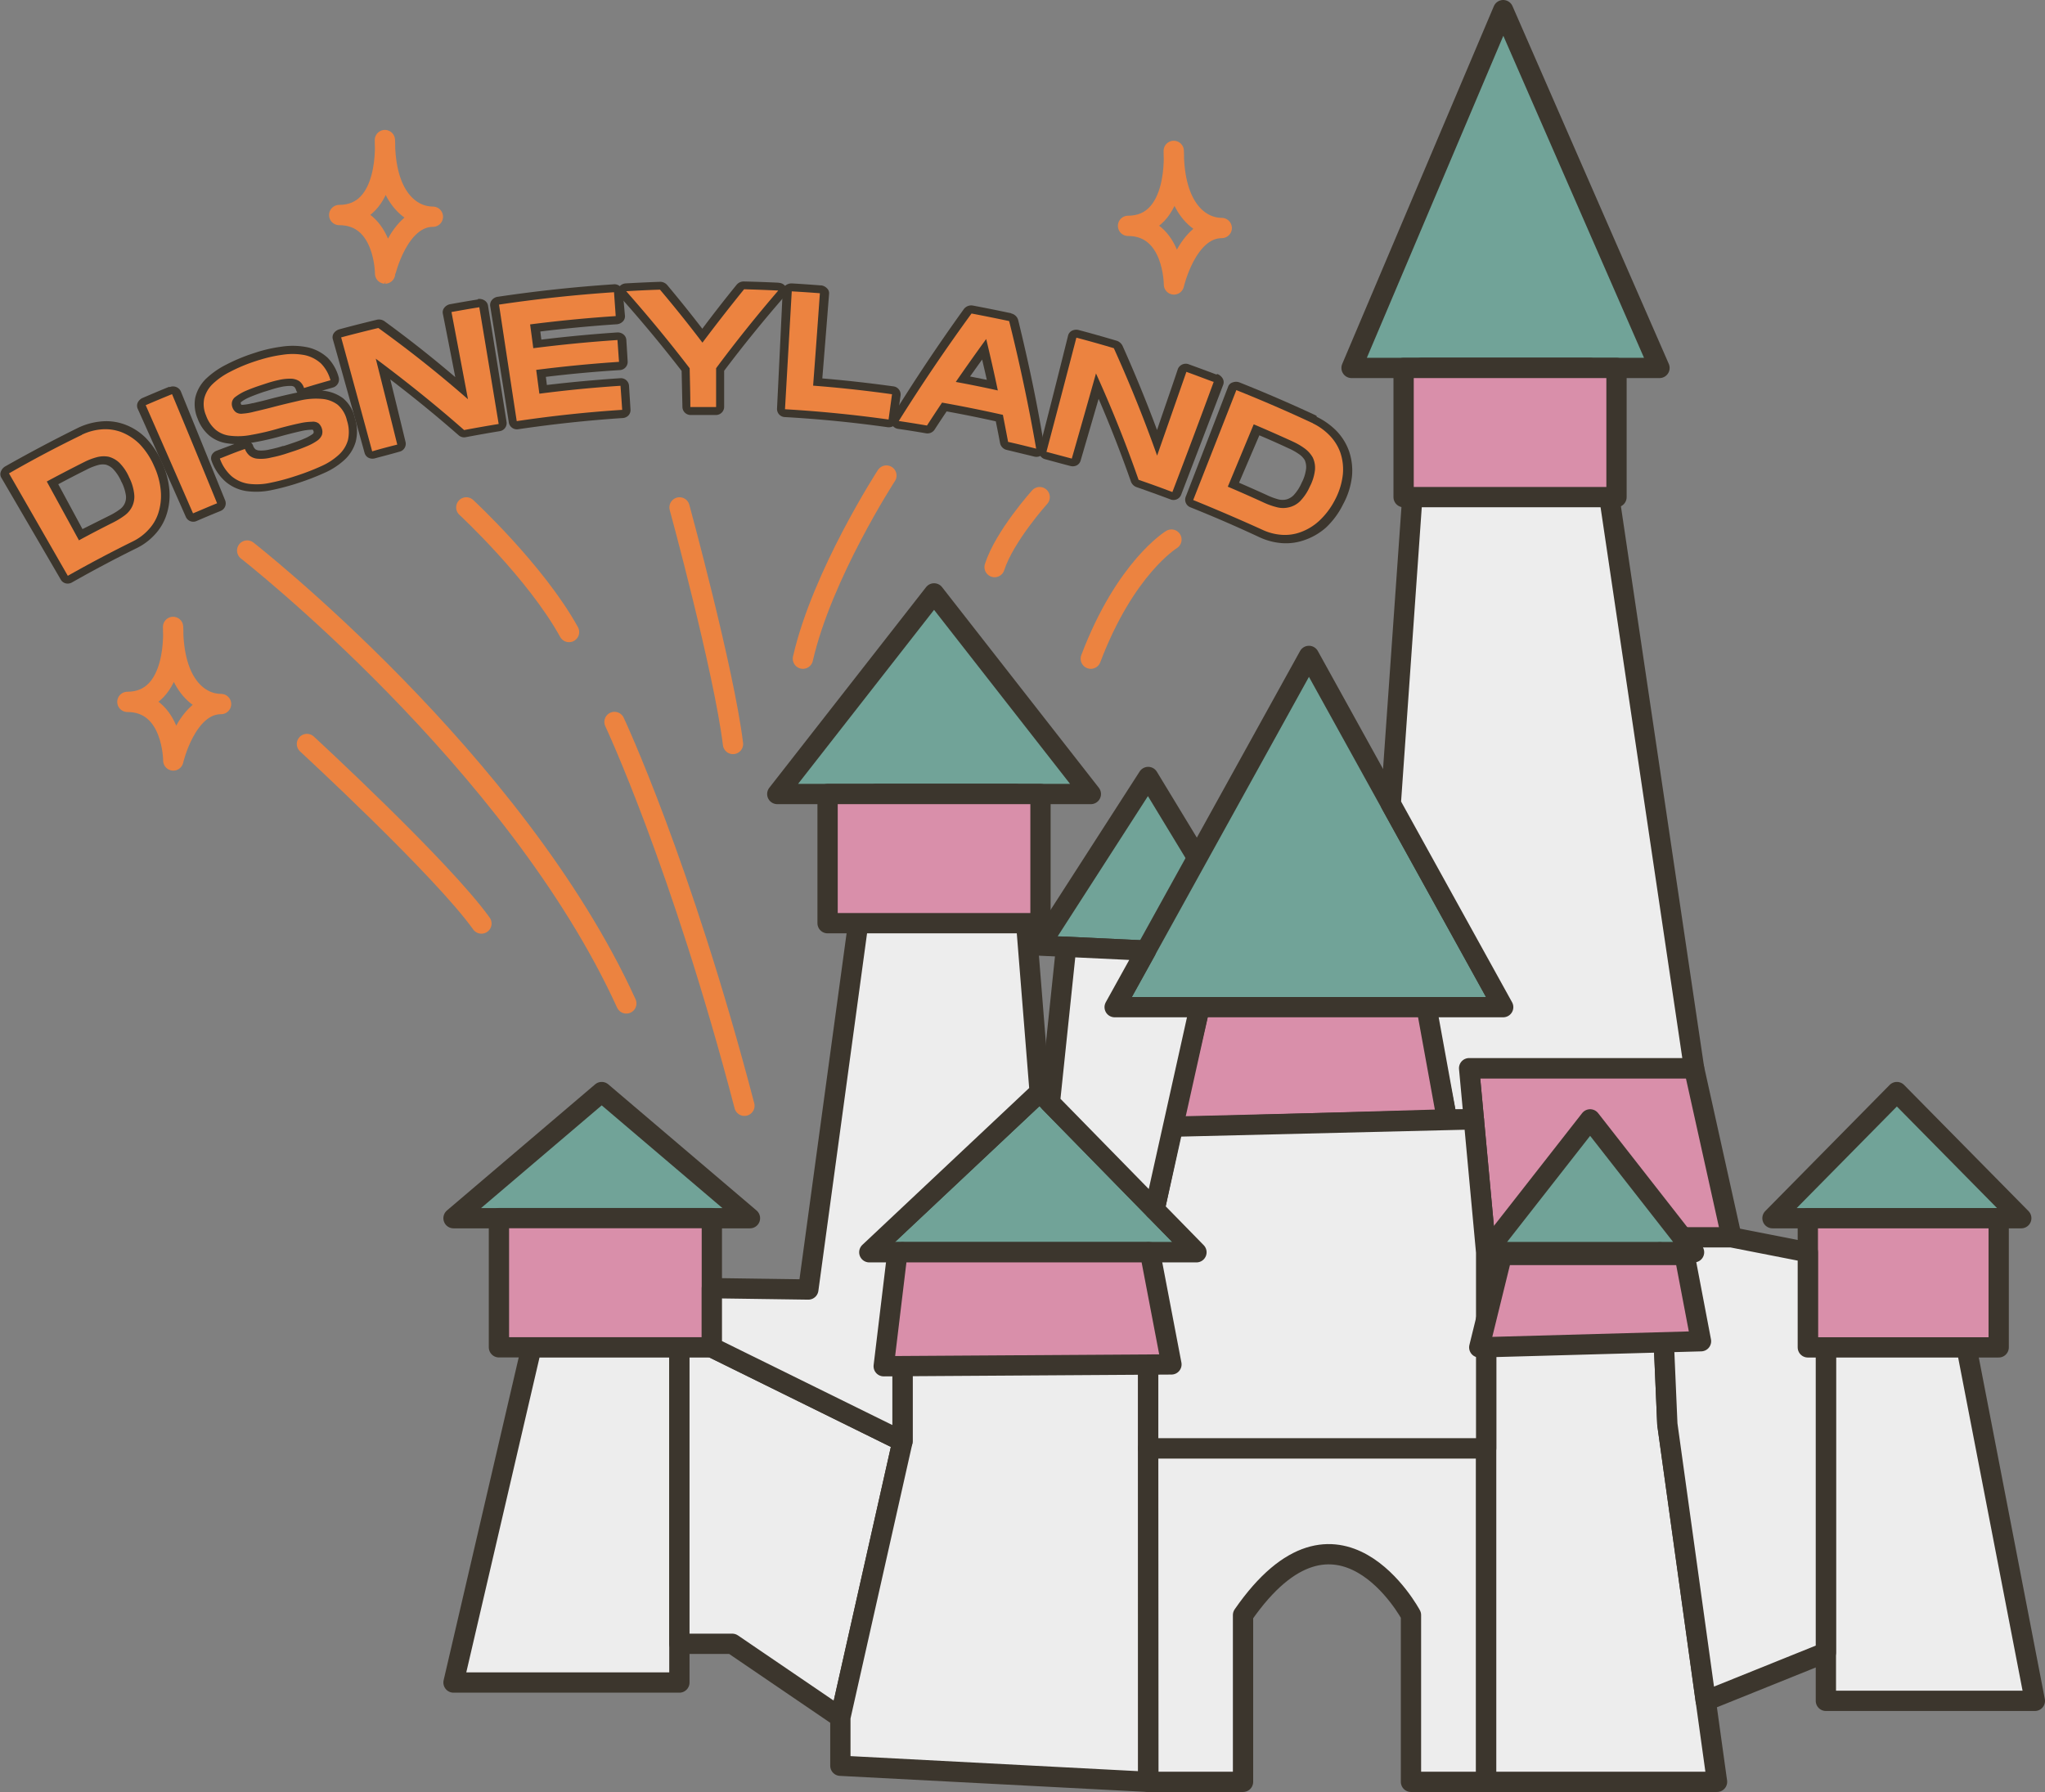
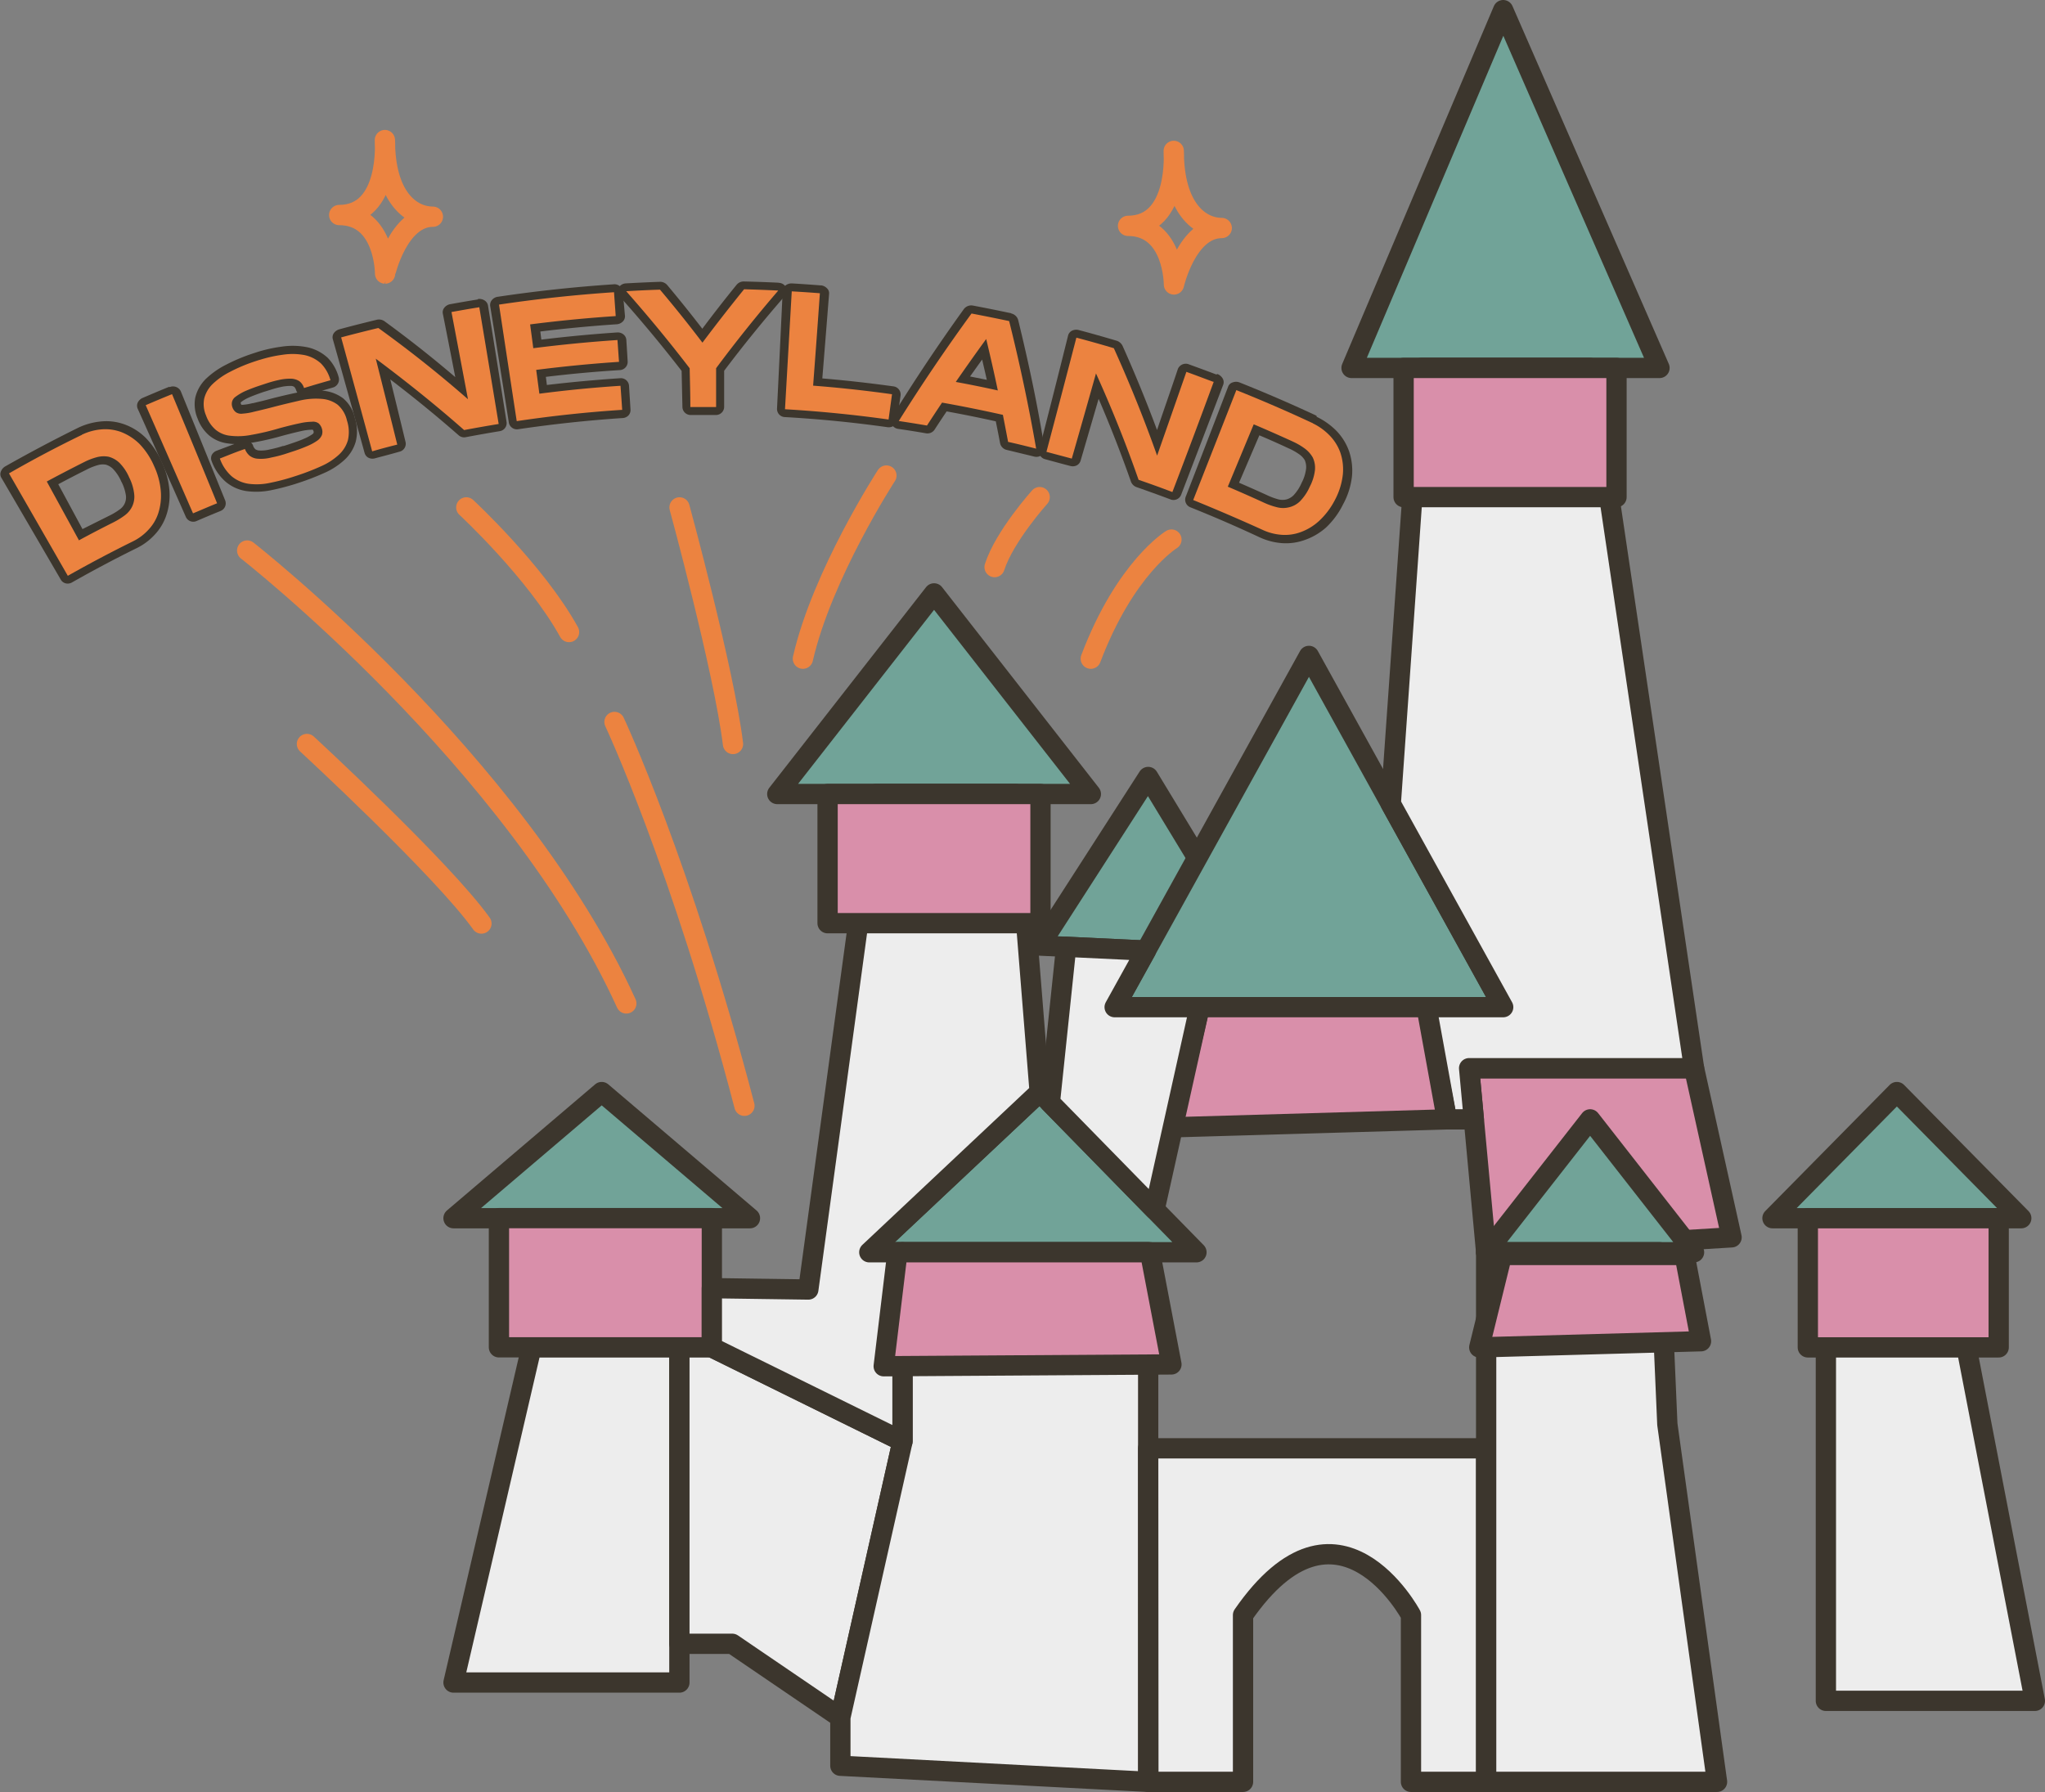
<svg xmlns="http://www.w3.org/2000/svg" id="Layer_1" data-name="Layer 1" viewBox="0 0 302.48 265.09">
  <rect x="0" y="0" width="302.48" height="265.09" fill="#808080" stroke="none" />
  <defs>
    <style>
      .cls-1 {
        fill: #d98faa;
      }

      .cls-1, .cls-2, .cls-3 {
        stroke: #3c362d;
      }

      .cls-1, .cls-2, .cls-3, .cls-4, .cls-5 {
        stroke-linecap: round;
        stroke-width: 3px;
      }

      .cls-1, .cls-2, .cls-3, .cls-5 {
        stroke-linejoin: round;
      }

      .cls-2 {
        fill: #71a398;
      }

      .cls-3 {
        fill: #ededed;
      }

      .cls-4, .cls-5 {
        fill: none;
        stroke: #ec8340;
      }

      .cls-4 {
        stroke-miterlimit: 10;
      }

      .cls-6 {
        fill: #ec8340;
      }

      .cls-7 {
        fill: #3c362d;
      }
    </style>
  </defs>
  <g id="ARTWORK">
    <polygon class="cls-1" points="217.3 158.02 219.82 185.25 256.12 183.04 250.57 158.02 217.3 158.02" />
    <polygon class="cls-2" points="67.08 180.21 110.93 180.21 89 161.55 67.08 180.21" />
    <polygon class="cls-2" points="114.97 117.46 161.35 117.46 138.16 87.78 114.97 117.46" />
    <polygon class="cls-2" points="153.78 139.88 185.88 141.39 169.83 114.94 153.78 139.88" />
    <polygon class="cls-2" points="164.87 148.99 222.34 148.99 193.61 97.03 164.87 148.99" />
    <polygon class="cls-2" points="128.58 185.25 176.97 185.25 153.78 161.55 128.58 185.25" />
    <polygon class="cls-2" points="199.91 54.43 245.46 54.43 222.34 1.5 199.91 54.43" />
    <polygon class="cls-2" points="219.82 185.25 250.57 185.25 235.2 165.59 219.82 185.25" />
    <polygon class="cls-2" points="262.17 180.21 298.97 180.21 280.57 161.55 262.17 180.21" />
    <polygon class="cls-3" points="210.24 54.43 205.71 118.91 222.34 148.99 210.75 148.99 214.02 165.59 218 165.59 217.3 158.02 250.57 158.02 235.2 54.43 210.24 54.43" />
    <polygon class="cls-1" points="267.4 180.21 267.4 199.32 290.87 199.32 295.63 199.32 295.63 180.21 267.4 180.21" />
    <polygon class="cls-3" points="290.87 199.32 300.98 251.61 270.07 251.61 270.07 199.32 290.87 199.32" />
    <rect class="cls-1" x="73.8" y="180.2" width="31.49" height="19.11" />
    <polygon class="cls-3" points="100.49 199.32 100.49 243.17 100.49 248.9 67.08 248.9 78.61 199.32 100.49 199.32" />
    <polygon class="cls-3" points="100.49 243.17 108.31 243.17 124.3 254.06 133.49 213.22 105.29 199.32 100.49 199.32 100.49 243.17" />
    <polygon class="cls-3" points="169.83 185.25 169.83 263.59 124.3 261.21 124.3 254.06 133.49 213.22 133.49 185.25 169.83 185.25" />
    <path class="cls-3" d="M605.72,134.19h50v49.34H644.59V158.86s-10.82-20.25-24.84,0v24.67h-14Z" transform="translate(-435.89 80.06)" />
    <polygon class="cls-3" points="219.82 185.25 219.82 263.59 253.97 263.59 246.62 210.69 245.52 185.25 219.82 185.25" />
-     <polygon class="cls-3" points="252.3 251.61 270.07 244.45 270.07 199.32 267.4 199.32 267.4 185.25 256.12 183.04 248.85 183.04 250.57 185.25 245.52 185.25 246.62 210.69 252.3 251.61" />
    <polygon class="cls-1" points="177.44 148.99 173.27 166.77 214.02 165.59 211 148.99 177.44 148.99" />
-     <polygon class="cls-3" points="173.42 166.67 170.78 178.92 176.97 185.25 169.83 185.25 169.83 214.25 219.82 214.25 219.82 185.25 218 165.59 173.42 166.67" />
    <polygon class="cls-3" points="157.7 140.06 155.29 163.09 170.78 178.92 177.44 148.99 164.87 148.99 169.51 140.62 157.7 140.06" />
    <polygon class="cls-3" points="150.25 117.46 153.78 161.55 128.58 185.25 133.49 185.25 133.49 213.22 105.29 199.32 105.29 190.56 119.56 190.76 129.54 117.46 150.25 117.46" />
    <rect class="cls-1" x="122.41" y="117.46" width="31.49" height="19.11" />
    <rect class="cls-1" x="207.61" y="54.43" width="31.49" height="19.11" />
    <polygon class="cls-1" points="132.74 185.25 130.71 202.11 173.27 201.84 170.1 185.25 132.74 185.25" />
    <polygon class="cls-1" points="222.16 185.65 218.8 199.32 251.6 198.41 249.17 185.65 222.16 185.65" />
    <path class="cls-4" d="M472.45,1.38s39.67,31,56.08,67" transform="translate(-435.89 80.06)" />
    <path class="cls-4" d="M609.16-.24s-6.82,4.13-11.93,17.62" transform="translate(-435.89 80.06)" />
    <path class="cls-4" d="M504.86-5s10.28,9.51,15.2,18.44" transform="translate(-435.89 80.06)" />
    <path class="cls-4" d="M526.78,26.74S536.6,47.59,546,83.52" transform="translate(-435.89 80.06)" />
    <path class="cls-4" d="M567-9.71s-9.51,14.64-12.35,27.09" transform="translate(-435.89 80.06)" />
    <path class="cls-4" d="M589.67-6.52S584.46-.73,583,3.83" transform="translate(-435.89 80.06)" />
    <path class="cls-4" d="M536.4-5s6.55,24,7.91,35" transform="translate(-435.89 80.06)" />
    <path class="cls-4" d="M481.29,30s20,18.43,25.81,26.56" transform="translate(-435.89 80.06)" />
    <path class="cls-5" d="M492.82-59.34s.84,11.09-6.76,11.09c6.79,0,6.79,8.66,6.79,8.66S494.76-48,499.92-48C496.73-48,492.82-50.79,492.82-59.34Z" transform="translate(-435.89 80.06)" />
    <path class="cls-5" d="M609.5-57.74s.84,11.09-6.76,11.09c6.79,0,6.79,8.67,6.79,8.67s1.91-8.35,7.07-8.35C613.41-46.33,609.5-49.18,609.5-57.74Z" transform="translate(-435.89 80.06)" />
-     <path class="cls-5" d="M461.49,12.68s.84,11.09-6.76,11.09c6.79,0,6.79,8.67,6.79,8.67s1.91-8.35,7.07-8.35C465.4,24.09,461.49,21.24,461.49,12.68Z" transform="translate(-435.89 80.06)" />
    <path class="cls-6" d="M446.25,5.6a.6.6,0,0,1-.82-.21q-4.37-7.56-8.75-15.12a.53.53,0,0,1,0-.46.72.72,0,0,1,.33-.38q5.33-3,10.79-5.71a9,9,0,0,1,3-.84,7.42,7.42,0,0,1,3.27.4A8.26,8.26,0,0,1,457-14.81a10.94,10.94,0,0,1,2.26,3.43,12.08,12.08,0,0,1,1.09,4A9,9,0,0,1,460-4a7.08,7.08,0,0,1-1.58,2.7A8.23,8.23,0,0,1,455.9.52C455.88.39,446.22,5.51,446.25,5.6ZM447.86-1q2.25-1.2,4.51-2.34a12,12,0,0,0,1.64-1,3,3,0,0,0,.92-1.11,2.86,2.86,0,0,0,.23-1.5,6.78,6.78,0,0,0-.74-2.28,6.72,6.72,0,0,0-1.33-2,3.1,3.1,0,0,0-1.38-.77,3.27,3.27,0,0,0-1.46.1,8.76,8.76,0,0,0-1.57.6c-1.68.84-3.34,1.7-5,2.59Z" transform="translate(-435.89 80.06)" />
    <path class="cls-7" d="M448-15.75a8.13,8.13,0,0,1,2.78-.78,6.79,6.79,0,0,1,3,.37,8,8,0,0,1,2.74,1.77,11,11,0,0,1,2.16,3.27,11,11,0,0,1,1,3.77,8.41,8.41,0,0,1-.36,3.15,6.48,6.48,0,0,1-1.44,2.47A7.74,7.74,0,0,1,455.6,0q-4.91,2.42-9.68,5.12-4.34-7.57-8.7-15.15,5.22-3,10.57-5.6l.18-.08M447.53-.11q2.5-1.36,5.06-2.64a11.89,11.89,0,0,0,1.74-1.06,3.58,3.58,0,0,0,1.12-1.35,3.37,3.37,0,0,0,.29-1.8A7.22,7.22,0,0,0,455-9.43a7,7,0,0,0-1.44-2.16,3.66,3.66,0,0,0-1.63-.91,4,4,0,0,0-1.81.1,9.36,9.36,0,0,0-1.69.65l-.3.15q-2.68,1.35-5.32,2.77l4.77,8.72m-.06-16.7-.21.1q-5.37,2.66-10.62,5.63a1.47,1.47,0,0,0-.67.78,1,1,0,0,0,.07.91q4.41,7.55,8.8,15.09a1.15,1.15,0,0,0,.73.54,1.28,1.28,0,0,0,.9-.13h0q4.75-2.7,9.62-5.1a9,9,0,0,0,2.66-2,7.83,7.83,0,0,0,1.72-2.93,9.34,9.34,0,0,0,.43-3.6,12.17,12.17,0,0,0-1.11-4.14,12,12,0,0,0-2.37-3.6,8.61,8.61,0,0,0-3.11-2,7.89,7.89,0,0,0-3.57-.45,10,10,0,0,0-3.3.91Zm-3,8.38q2.05-1.1,4.12-2.13l.27-.14a8.92,8.92,0,0,1,1.44-.55,2.68,2.68,0,0,1,1.16-.08,2.49,2.49,0,0,1,1.08.62,6.28,6.28,0,0,1,1.22,1.84,6.45,6.45,0,0,1,.7,2.09,2.16,2.16,0,0,1-.9,2.07,9.76,9.76,0,0,1-1.52.92l-4,2q-1.8-3.34-3.61-6.69Z" transform="translate(-435.89 80.06)" />
    <path class="cls-6" d="M464.68-3.58a.61.61,0,0,1-.46,0,.55.55,0,0,1-.33-.3q-3.51-8-7.06-16a.63.63,0,0,1,.38-.81h0s3.9-1.65,3.91-1.64a.82.82,0,0,1,.49,0A.57.57,0,0,1,462-22q3.33,8.07,6.63,16.16a.61.61,0,0,1-.35.78Z" transform="translate(-435.89 80.06)" />
    <path class="cls-7" d="M461.34-21.75Q464.7-13.69,468-5.61c-1.19.48-2.38,1-3.56,1.49q-3.48-8-7-16c1.29-.56,2.59-1.1,3.89-1.63m-.42-1.09h0c-1.31.53-2.61,1.08-3.91,1.64a1.44,1.44,0,0,0-.74.7,1.11,1.11,0,0,0,0,.91q3.59,8,7.12,16A1.2,1.2,0,0,0,465-3h0c1.17-.51,2.35-1,3.53-1.48A1.21,1.21,0,0,0,469.21-6q-3.29-8.1-6.58-16.18A1.27,1.27,0,0,0,461-22.8Z" transform="translate(-435.89 80.06)" />
    <path class="cls-6" d="M479.3-9c-1.15.36-2.26.65-3.32.87a10.37,10.37,0,0,1-3.47.16,5.75,5.75,0,0,1-2.81-1.23,6.73,6.73,0,0,1-1.93-2.8.53.53,0,0,1,0-.46.65.65,0,0,1,.35-.32l3.74-1.42a.61.61,0,0,1,.79.33,1.51,1.51,0,0,0,1.4,1.1,5.55,5.55,0,0,0,1.77-.17,19.07,19.07,0,0,0,2.1-.55l.78-.25c1-.35,1.79-.62,2.35-.87a6.57,6.57,0,0,0,1.33-.72,1.36,1.36,0,0,0,.46-.55,1,1,0,0,0,0-.55,1.16,1.16,0,0,0-.31-.55A1,1,0,0,0,482-17a7.61,7.61,0,0,0-1.65.21c-.77.16-1.74.4-2.94.73a37.4,37.4,0,0,1-4.31,1,10.51,10.51,0,0,1-3.31.13,4.76,4.76,0,0,1-2.47-1,5.62,5.62,0,0,1-1.55-2.29,4.77,4.77,0,0,1-.31-2.79,5.09,5.09,0,0,1,1.38-2.45,11.9,11.9,0,0,1,2.78-2,25.84,25.84,0,0,1,3.88-1.62l.65-.21a20.38,20.38,0,0,1,3.54-.8,10.4,10.4,0,0,1,3.52.08,5.74,5.74,0,0,1,2.67,1.37A6.13,6.13,0,0,1,485.39-24a.52.52,0,0,1-.07.45.67.67,0,0,1-.39.29L481-22.1a.66.66,0,0,1-.48,0,.59.59,0,0,1-.3-.34,1.55,1.55,0,0,0-.5-.78,1.75,1.75,0,0,0-.87-.24,7,7,0,0,0-1.7.2c-.48.1-1,.25-1.6.43l-1,.32c-.94.32-1.68.61-2.26.86a6.67,6.67,0,0,0-1.18.7.83.83,0,0,0-.3.39,1,1,0,0,0,0,.55,1,1,0,0,0,.32.46,1,1,0,0,0,.53.08,8.23,8.23,0,0,0,1.55-.26c.77-.18,1.66-.39,2.72-.67,1.69-.45,3.17-.77,4.13-1a11.37,11.37,0,0,1,3.44-.23,5.15,5.15,0,0,1,2.63,1A5,5,0,0,1,487.78-18a5.79,5.79,0,0,1,.12,3.22,5.19,5.19,0,0,1-1.53,2.44,10.09,10.09,0,0,1-2.74,1.78,32.7,32.7,0,0,1-3.6,1.4Z" transform="translate(-435.89 80.06)" />
    <path class="cls-7" d="M474.3-26.82a19.88,19.88,0,0,1,3.4-.76,9.57,9.57,0,0,1,3.29.06,5.23,5.23,0,0,1,2.38,1.23,5.68,5.68,0,0,1,1.4,2.48c-1.31.37-2.61.75-3.91,1.15a2,2,0,0,0-.68-1,2.38,2.38,0,0,0-1.24-.38,7.51,7.51,0,0,0-1.89.21q-.74.16-1.65.45l-1,.33c-1,.33-1.73.62-2.32.88a7.91,7.91,0,0,0-1.34.8,1.31,1.31,0,0,0-.53.75,1.46,1.46,0,0,0,.07.85,1.56,1.56,0,0,0,.5.69,1.41,1.41,0,0,0,1,.21,8.7,8.7,0,0,0,1.67-.28c.71-.17,1.64-.38,2.74-.67,1.51-.4,2.87-.71,4.1-1a10.57,10.57,0,0,1,3.22-.23,4.45,4.45,0,0,1,2.32.86,4.33,4.33,0,0,1,1.38,2.34,5.43,5.43,0,0,1,.14,2.91A4.67,4.67,0,0,1,486-12.78a9.47,9.47,0,0,1-2.57,1.67,34.57,34.57,0,0,1-3.54,1.38l-.71.23a30.61,30.61,0,0,1-3.26.85,9.29,9.29,0,0,1-3.24.16,5.08,5.08,0,0,1-2.51-1.1,6.31,6.31,0,0,1-1.76-2.64c1.23-.48,2.47-1,3.71-1.41a2.43,2.43,0,0,0,.7,1,2.2,2.2,0,0,0,1.2.44,6.13,6.13,0,0,0,2-.18,18,18,0,0,0,2.16-.56l.79-.26a25,25,0,0,0,2.41-.89,7.69,7.69,0,0,0,1.46-.8,1.93,1.93,0,0,0,.67-.83,1.53,1.53,0,0,0,0-.9,1.69,1.69,0,0,0-.48-.8,1.38,1.38,0,0,0-1-.25,8.84,8.84,0,0,0-1.78.22c-.78.16-1.77.4-3,.73a36.09,36.09,0,0,1-4.23,1,10,10,0,0,1-3.09.12,4,4,0,0,1-2.17-.91,5,5,0,0,1-1.39-2.08,4.25,4.25,0,0,1-.28-2.49,4.52,4.52,0,0,1,1.22-2.14,10.72,10.72,0,0,1,2.6-1.83,24.42,24.42,0,0,1,3.77-1.58l.64-.21M474-28l-.67.22a26.39,26.39,0,0,0-4,1.67,12.45,12.45,0,0,0-3,2.11,5.77,5.77,0,0,0-1.56,2.77,5.37,5.37,0,0,0,.35,3.09,6,6,0,0,0,1.72,2.51,5.34,5.34,0,0,0,2.79,1.17,6,6,0,0,0,.94.08l-2.65,1a1.35,1.35,0,0,0-.72.65,1.17,1.17,0,0,0,0,.9,7.39,7.39,0,0,0,2.12,3.08,6.18,6.18,0,0,0,3.11,1.35,10.9,10.9,0,0,0,3.69-.17c1.08-.22,2.22-.52,3.39-.88l.73-.24a37.15,37.15,0,0,0,3.67-1.43A10.81,10.81,0,0,0,486.81-12a5.86,5.86,0,0,0,1.69-2.7,6.33,6.33,0,0,0-.12-3.53,5.3,5.3,0,0,0-1.73-2.9,5.81,5.81,0,0,0-3-1.13h-.15l1.59-.46a1.24,1.24,0,0,0,.91-1.48,6.57,6.57,0,0,0-1.65-2.94,6.45,6.45,0,0,0-3-1.55,11,11,0,0,0-3.79-.09A21.52,21.52,0,0,0,474-28Zm-2.48,7.46a.3.3,0,0,1,.08-.08,5.42,5.42,0,0,1,1.07-.62c.51-.23,1.23-.5,2.15-.82l1-.31q.9-.29,1.53-.42a6.51,6.51,0,0,1,1.52-.18.93.93,0,0,1,.54.14,1.21,1.21,0,0,1,.28.49,1.16,1.16,0,0,0,.18.35c-1.44.3-2.7.6-3.94.92-1,.28-1.91.48-2.61.65h-.08a8.25,8.25,0,0,1-1.39.24h-.25a.56.56,0,0,1-.09-.17.38.38,0,0,1,0-.21Zm6.3,6.43a17.32,17.32,0,0,1-2,.53,5.07,5.07,0,0,1-1.6.16,1.14,1.14,0,0,1-.54-.17,1.23,1.23,0,0,1-.36-.56.94.94,0,0,0-.3-.43h.18a39.39,39.39,0,0,0,4.4-1c1.14-.31,2.12-.55,2.89-.72a7.6,7.6,0,0,1,1.5-.19h.17a1.63,1.63,0,0,1,.11.23.45.45,0,0,1,0,.23s0,.1-.24.25a6.44,6.44,0,0,1-1.19.63c-.53.24-1.26.5-2.29.84l-.76.25Z" transform="translate(-435.89 80.06)" />
    <path class="cls-6" d="M491.08-12.76a.64.64,0,0,1-.45-.05.57.57,0,0,1-.28-.35Q488-21.59,485.7-30a.53.53,0,0,1,.08-.44.64.64,0,0,1,.41-.29s5.52-1.42,5.53-1.4a.68.68,0,0,1,.57.11q6.19,4.54,11.87,9.44Q503.1-28.17,502-33.74a.62.62,0,0,1,.54-.69l4.14-.72a.67.67,0,0,1,.48.09.55.55,0,0,1,.26.38q1.43,8.63,2.81,17.24a.59.59,0,0,1-.48.67h0s-5.1.89-5.1.91a.64.64,0,0,1-.52-.14q-5.53-4.87-11.58-9.42,1.37,5.51,2.71,11a.53.53,0,0,1-.08.44.67.67,0,0,1-.37.27Z" transform="translate(-435.89 80.06)" />
    <path class="cls-7" d="M506.79-34.57q1.44,8.61,2.86,17.23c-1.71.28-3.42.58-5.11.9C500.4-20.09,496-23.62,491.47-27q1.61,6.36,3.18,12.71c-1.24.31-2.47.63-3.71,1q-2.28-8.44-4.59-16.86c1.83-.49,3.67-.95,5.5-1.39q6.94,5,13.26,10.54-1.22-6.45-2.44-12.9c1.37-.25,2.74-.49,4.12-.71m-.17-1.16h0c-1.38.22-2.76.46-4.14.71a1.42,1.42,0,0,0-.86.51,1.06,1.06,0,0,0-.23.89q.93,4.7,1.84,9.39-5-4.28-10.47-8.27a1.42,1.42,0,0,0-1.13-.22h0c-1.85.45-3.69.91-5.53,1.41a1.51,1.51,0,0,0-.83.57,1.06,1.06,0,0,0-.15.9q2.37,8.42,4.7,16.83a1.15,1.15,0,0,0,.56.7,1.34,1.34,0,0,0,.9.11h0c1.22-.33,2.45-.64,3.69-1a1.2,1.2,0,0,0,.91-1.42q-1.12-4.63-2.26-9.27,5.25,4,10.12,8.27a1.21,1.21,0,0,0,1,.28h0c1.69-.32,3.38-.62,5.08-.9a1.2,1.2,0,0,0,1-1.34q-1.36-8.62-2.75-17.25a1.12,1.12,0,0,0-.53-.76,1.45,1.45,0,0,0-1-.19Z" transform="translate(-435.89 80.06)" />
    <path class="cls-6" d="M512.42-17.18a.61.61,0,0,1-.68-.49Q510.41-26.31,509-35a.54.54,0,0,1,.12-.44.8.8,0,0,1,.45-.24c0-.2,17-2,17.07-1.83a.62.62,0,0,1,.69.54c.09,1.18.17,2.37.25,3.56a.54.54,0,0,1-.16.42.69.69,0,0,1-.45.2q-6,.4-12,1.15c.1.79.21,1.57.31,2.36,0-.11,11.84-1.24,11.85-1.14a.7.7,0,0,1,.46.14.57.57,0,0,1,.21.4c.08,1.08.15,2.16.22,3.24a.6.6,0,0,1-.58.62h0q-5.8.39-11.58,1.11l.3,2.36c0-.1,11.44-1.19,11.46-1.1a.61.61,0,0,1,.65.55c.07,1.18.15,2.37.23,3.56a.55.55,0,0,1-.15.42.62.62,0,0,1-.42.2C528-19,512.4-17.37,512.42-17.18Z" transform="translate(-435.89 80.06)" />
    <path class="cls-7" d="M526.71-36.86c.08,1.19.17,2.37.25,3.56q-6.35.42-12.66,1.23c.16,1.18.32,2.35.47,3.52q6.21-.79,12.45-1.21c.08,1.07.15,2.15.23,3.23q-6.15.41-12.25,1.19c.16,1.17.31,2.35.47,3.52q6-.78,12-1.17c.09,1.18.17,2.37.25,3.56q-7.83.51-15.6,1.67Q511-26.4,509.7-35q8.46-1.26,17-1.83M526.64-38h0q-8.58.57-17.1,1.84a1.36,1.36,0,0,0-.89.48,1.15,1.15,0,0,0-.26.87q1.41,8.63,2.76,17.25a1.21,1.21,0,0,0,1.36,1h0q7.71-1.14,15.5-1.66a1.27,1.27,0,0,0,.84-.39,1.16,1.16,0,0,0,.3-.85c-.07-1.19-.15-2.37-.22-3.56a1.21,1.21,0,0,0-1.3-1.09h0q-5.43.36-10.85,1l-.15-1.2q5.45-.66,10.92-1a1.22,1.22,0,0,0,1.18-1.25c-.06-1.08-.13-2.16-.2-3.24a1.14,1.14,0,0,0-.44-.8,1.34,1.34,0,0,0-.9-.28h0q-5.64.38-11.23,1.06l-.15-1.2q5.63-.69,11.29-1.07a1.38,1.38,0,0,0,.9-.4,1.07,1.07,0,0,0,.33-.84L528-37A1.25,1.25,0,0,0,526.61-38Z" transform="translate(-435.89 80.06)" />
    <path class="cls-6" d="M538-19.25a.59.59,0,0,1-.42-.17.58.58,0,0,1-.18-.41l-.12-5.55Q532.89-31.1,528-36.61a.53.53,0,0,1-.08-.6.65.65,0,0,1,.57-.34l5-.24a.72.72,0,0,1,.55.24q3,3.54,5.74,7.15,2.72-3.63,5.62-7.2a.65.65,0,0,1,.56-.24s5,.17,5.06.19a.64.64,0,0,1,.56.34.51.51,0,0,1-.06.6q-4.78,5.55-9.1,11.3v5.56a.6.6,0,0,1-.62.58h0Z" transform="translate(-435.89 80.06)" />
    <path class="cls-7" d="M551-37.07h0m0,0q-4.85,5.64-9.19,11.48v5.74H538c0-1.91-.06-3.82-.1-5.73q-4.44-5.8-9.39-11.4c1.67-.1,3.35-.18,5-.23q3.27,3.87,6.28,7.84,3-4,6.16-7.9c1.68.05,3.36.11,5,.19m.08-1.16h0c-1.69-.08-3.38-.14-5.06-.18a1.37,1.37,0,0,0-1.12.48q-2.62,3.22-5.08,6.51c-1.68-2.18-3.4-4.33-5.19-6.46a1.37,1.37,0,0,0-1.09-.48h0c-1.68.06-3.37.14-5,.23a1.35,1.35,0,0,0-1.14.7,1,1,0,0,0,.16,1.19q4.85,5.43,9.2,11.06l.12,5.38A1.21,1.21,0,0,0,538-18.67h3.78A1.21,1.21,0,0,0,543-19.83v-5.38q4.25-5.64,9-11.09a1.09,1.09,0,0,0,.3-.66,1.25,1.25,0,0,0-1.24-1.26h0Zm-.16,2.32Z" transform="translate(-435.89 80.06)" />
    <path class="cls-6" d="M552-19a.65.65,0,0,1-.41-.19.61.61,0,0,1-.15-.43q.46-8.71.89-17.44a.62.62,0,0,1,.7-.55l4.2.29a.76.76,0,0,1,.45.21.56.56,0,0,1,.16.43q-.5,6.54-1,13.07c0-.09,11.09,1.14,11.09,1.23a.68.68,0,0,1,.4.23.56.56,0,0,1,.13.43c-.18,1.25-.35,2.49-.52,3.74a.61.61,0,0,1-.69.49C567.25-17.61,552-19.12,552-19Z" transform="translate(-435.89 80.06)" />
    <path class="cls-7" d="M557.16-36.68q-.48,6.84-1,13.67,5.83.45,11.67,1.27L567.32-18Q559.7-19.07,552-19.52q.5-8.71,1-17.44c1.39.08,2.78.17,4.17.28m.12-1.16h0c-1.4-.11-2.8-.21-4.2-.29a1.43,1.43,0,0,0-1,.29,1.06,1.06,0,0,0-.43.8q-.41,8.73-.84,17.45A1.2,1.2,0,0,0,552-18.36h0q7.61.43,15.19,1.5a1.34,1.34,0,0,0,.91-.22,1.11,1.11,0,0,0,.47-.77c.18-1.24.35-2.48.53-3.73A1.22,1.22,0,0,0,568-22.91h0c-3.49-.48-7-.88-10.48-1.17q.51-6.26,1-12.5a1,1,0,0,0-.33-.85,1.43,1.43,0,0,0-.89-.42Z" transform="translate(-435.89 80.06)" />
    <path class="cls-6" d="M568.71-17.22a.61.61,0,0,1-.45-.33.54.54,0,0,1,0-.55q5-8.1,10.71-15.94a.7.7,0,0,1,.68-.24s5.61,1.11,5.61,1.13a.67.67,0,0,1,.52.48q2.34,9.47,3.92,18.91a.57.57,0,0,1-.19.52.63.63,0,0,1-.56.12l-4.16-1a.63.63,0,0,1-.46-.48c-.23-1.2-.46-2.4-.7-3.6-2.7-.61-5.41-1.15-8.12-1.64-.68,1-1.35,2-2,3.05a.63.63,0,0,1-.62.26S568.72-17.23,568.71-17.22Zm9.58-6.73c1.45.28,2.91.57,4.36.88-.38-1.77-.79-3.54-1.21-5.31q-1.61,2.2-3.15,4.41Z" transform="translate(-435.89 80.06)" />
    <path class="cls-7" d="M585.15-32.58q2.36,9.45,4,18.89c-1.38-.35-2.77-.7-4.15-1-.25-1.33-.51-2.67-.77-4-3-.67-6-1.28-9-1.81-.75,1.12-1.49,2.25-2.23,3.39-1.39-.24-2.78-.46-4.17-.67q5.05-8.07,10.76-15.9c1.86.35,3.72.73,5.58,1.12m-7.91,9q3.12.57,6.22,1.26c-.53-2.54-1.11-5.08-1.72-7.61q-2.29,3.15-4.5,6.35m8.18-10.16h0q-2.79-.6-5.61-1.13a1.37,1.37,0,0,0-1.35.48q-5.65,7.84-10.68,16a1.13,1.13,0,0,0,0,1.1,1.25,1.25,0,0,0,.91.65h0c1.39.2,2.77.42,4.15.66a1.27,1.27,0,0,0,1.25-.52c.59-.91,1.19-1.82,1.8-2.72,2.43.44,4.86.93,7.27,1.47q.33,1.61.63,3.21a1.29,1.29,0,0,0,.92,1h0l4.13,1a1.25,1.25,0,0,0,1.13-.24,1.11,1.11,0,0,0,.39-1c-1-6.3-2.34-12.62-3.88-18.92a1.37,1.37,0,0,0-1-1Zm-6.08,9.37q.89-1.26,1.8-2.52c.23,1,.47,2,.69,3l-2.49-.5Z" transform="translate(-435.89 80.06)" />
    <path class="cls-6" d="M590.55-12.71a.6.6,0,0,1-.44-.72q2.21-8.44,4.38-16.91a.56.56,0,0,1,.29-.35.74.74,0,0,1,.51,0s5.57,1.55,5.57,1.57a.75.75,0,0,1,.44.38q3.18,7.06,5.76,14.18,1.86-5.37,3.71-10.73a.64.64,0,0,1,.84-.32l4,1.48a.81.81,0,0,1,.38.33.61.61,0,0,1,0,.46Q612.92-15.16,609.81-7a.62.62,0,0,1-.8.32s-5-1.84-5-1.82a.64.64,0,0,1-.39-.38q-2.46-7-5.52-14Q596.54-17.44,595-12a.56.56,0,0,1-.29.35.64.64,0,0,1-.47,0S590.56-12.72,590.55-12.71Z" transform="translate(-435.89 80.06)" />
    <path class="cls-7" d="M615.43-23.62q-3,8.17-6.13,16.35-2.49-.95-5-1.81Q601.54-17,598-24.82q-1.77,6.3-3.58,12.6l-3.75-1q2.24-8.44,4.43-16.89,2.77.73,5.54,1.56c2.38,5.27,4.52,10.58,6.4,15.89q2.17-6.19,4.33-12.39c1.35.48,2.68,1,4,1.48m.43-1.09h0c-1.34-.51-2.68-1-4-1.48a1.27,1.27,0,0,0-1.68.64h0c-1,3-2.06,6-3.09,9.05-1.55-4.16-3.25-8.32-5.1-12.45a1.46,1.46,0,0,0-.89-.76h0c-1.86-.55-3.71-1.08-5.57-1.57a1.44,1.44,0,0,0-1,.08,1.11,1.11,0,0,0-.59.7Q591.78-22,589.6-13.56a1.2,1.2,0,0,0,.87,1.43h0c1.25.34,2.49.68,3.73,1a1.33,1.33,0,0,0,.94-.08,1.14,1.14,0,0,0,.58-.69l2.67-9.16c1.75,4.07,3.35,8.17,4.79,12.27A1.36,1.36,0,0,0,604-8h0q2.49.87,5,1.81a1.21,1.21,0,0,0,1.58-.64q3.13-8.16,6.24-16.32a1.1,1.1,0,0,0-.08-.92,1.6,1.6,0,0,0-.77-.66Z" transform="translate(-435.89 80.06)" />
    <path class="cls-6" d="M612.19-5.51a.61.61,0,0,1-.36-.77q3.18-8.14,6.33-16.29a.53.53,0,0,1,.33-.31.77.77,0,0,1,.52,0q5.73,2.28,11.35,4.92A9.39,9.39,0,0,1,633-16.08a7.64,7.64,0,0,1,1.8,2.84,8.49,8.49,0,0,1,.39,3.5,10.89,10.89,0,0,1-1.24,3.92A11.2,11.2,0,0,1,631.5-2.5a8.71,8.71,0,0,1-2.93,1.77,7.51,7.51,0,0,1-3.15.43,8.93,8.93,0,0,1-3-.82C622.41-1.19,612.22-5.6,612.19-5.51Zm6.14-2.81c1.59.68,3.16,1.38,4.73,2.1a10.94,10.94,0,0,0,1.84.67,3,3,0,0,0,1.47,0,2.74,2.74,0,0,0,1.32-.75,8.5,8.5,0,0,0,2-4.3,3.1,3.1,0,0,0-.28-1.56,3.51,3.51,0,0,0-1-1.1,12.13,12.13,0,0,0-1.48-.86q-2.61-1.2-5.23-2.32c-1.17,2.73-2.31,5.43-3.42,8.12Z" transform="translate(-435.89 80.06)" />
    <path class="cls-7" d="M630.1-17.42a8.79,8.79,0,0,1,2.41,1.73,7,7,0,0,1,1.63,2.58,7.73,7.73,0,0,1,.37,3.27,10.47,10.47,0,0,1-1.17,3.74A11.2,11.2,0,0,1,631-3a8.14,8.14,0,0,1-2.73,1.66,6.72,6.72,0,0,1-2.88.39,8,8,0,0,1-2.8-.75Q617.52-4,612.38-6.09q3.2-8.13,6.38-16.26,5.61,2.24,11.12,4.81l.18.08M617.48-8.07c1.77.75,3.53,1.53,5.3,2.34a10.81,10.81,0,0,0,2,.71,3.62,3.62,0,0,0,1.79,0,3.42,3.42,0,0,0,1.6-.88,7.32,7.32,0,0,0,1.45-2.16,7,7,0,0,0,.77-2.48,3.57,3.57,0,0,0-.33-1.85,4.31,4.31,0,0,0-1.25-1.37,9.72,9.72,0,0,0-1.59-.93l-.32-.15c-1.85-.84-3.7-1.66-5.57-2.45l-3.81,9.17m13.1-10.43-.21-.11q-5.55-2.58-11.19-4.83a1.43,1.43,0,0,0-1,0,1,1,0,0,0-.67.62q-3.12,8.16-6.28,16.3A1.21,1.21,0,0,0,612-5l0,0h0q5.12,2.05,10.15,4.4a9.57,9.57,0,0,0,3.27.88,8.17,8.17,0,0,0,3.43-.45A9.37,9.37,0,0,0,632-2a11.89,11.89,0,0,0,2.55-3.46,11.2,11.2,0,0,0,1.31-4.1,8.9,8.9,0,0,0-.42-3.73,8.36,8.36,0,0,0-1.95-3.11,10.65,10.65,0,0,0-2.84-2Zm-8.5,2.87q2.16.91,4.3,1.91l.29.13a9.25,9.25,0,0,1,1.36.79,2.89,2.89,0,0,1,.81.86,2.64,2.64,0,0,1,.2,1.24,6,6,0,0,1-.66,2.11,6.47,6.47,0,0,1-1.2,1.85,2.37,2.37,0,0,1-1.05.61,2.53,2.53,0,0,1-1.16,0,10.3,10.3,0,0,1-1.71-.63c-1.37-.63-2.76-1.24-4.14-1.84,1-2.33,2-4.67,3-7Z" transform="translate(-435.89 80.06)" />
  </g>
</svg>